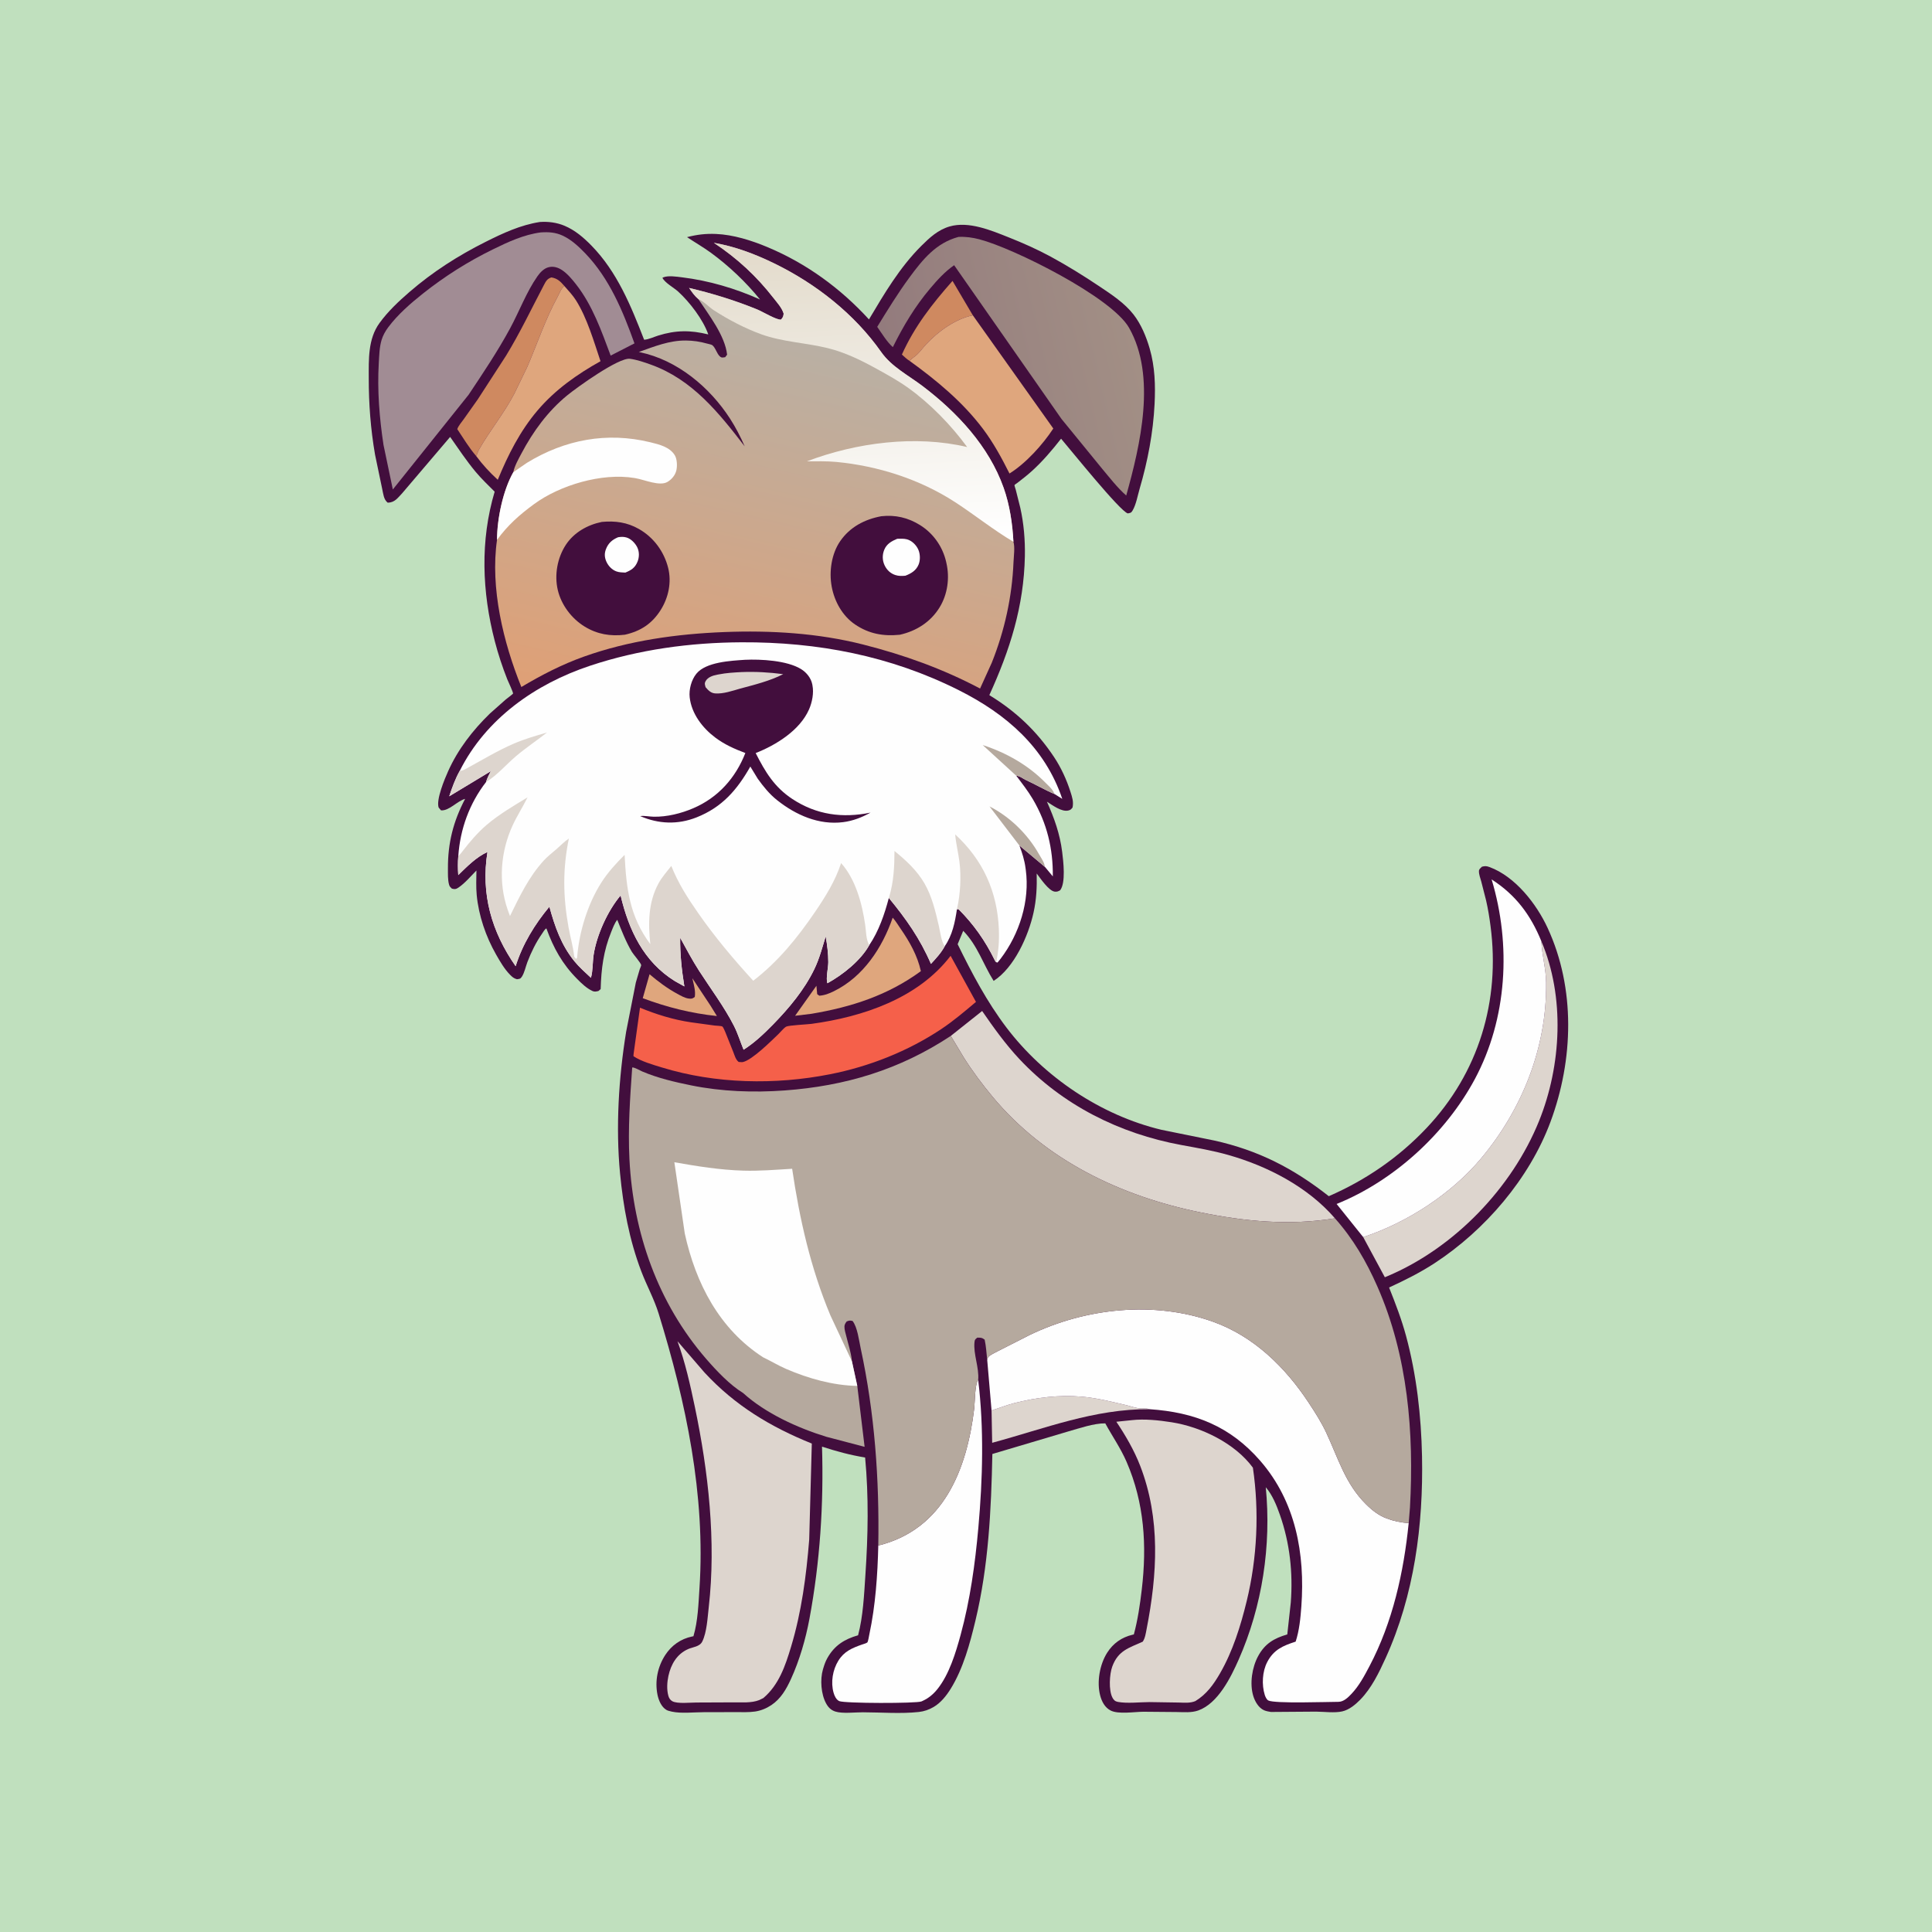
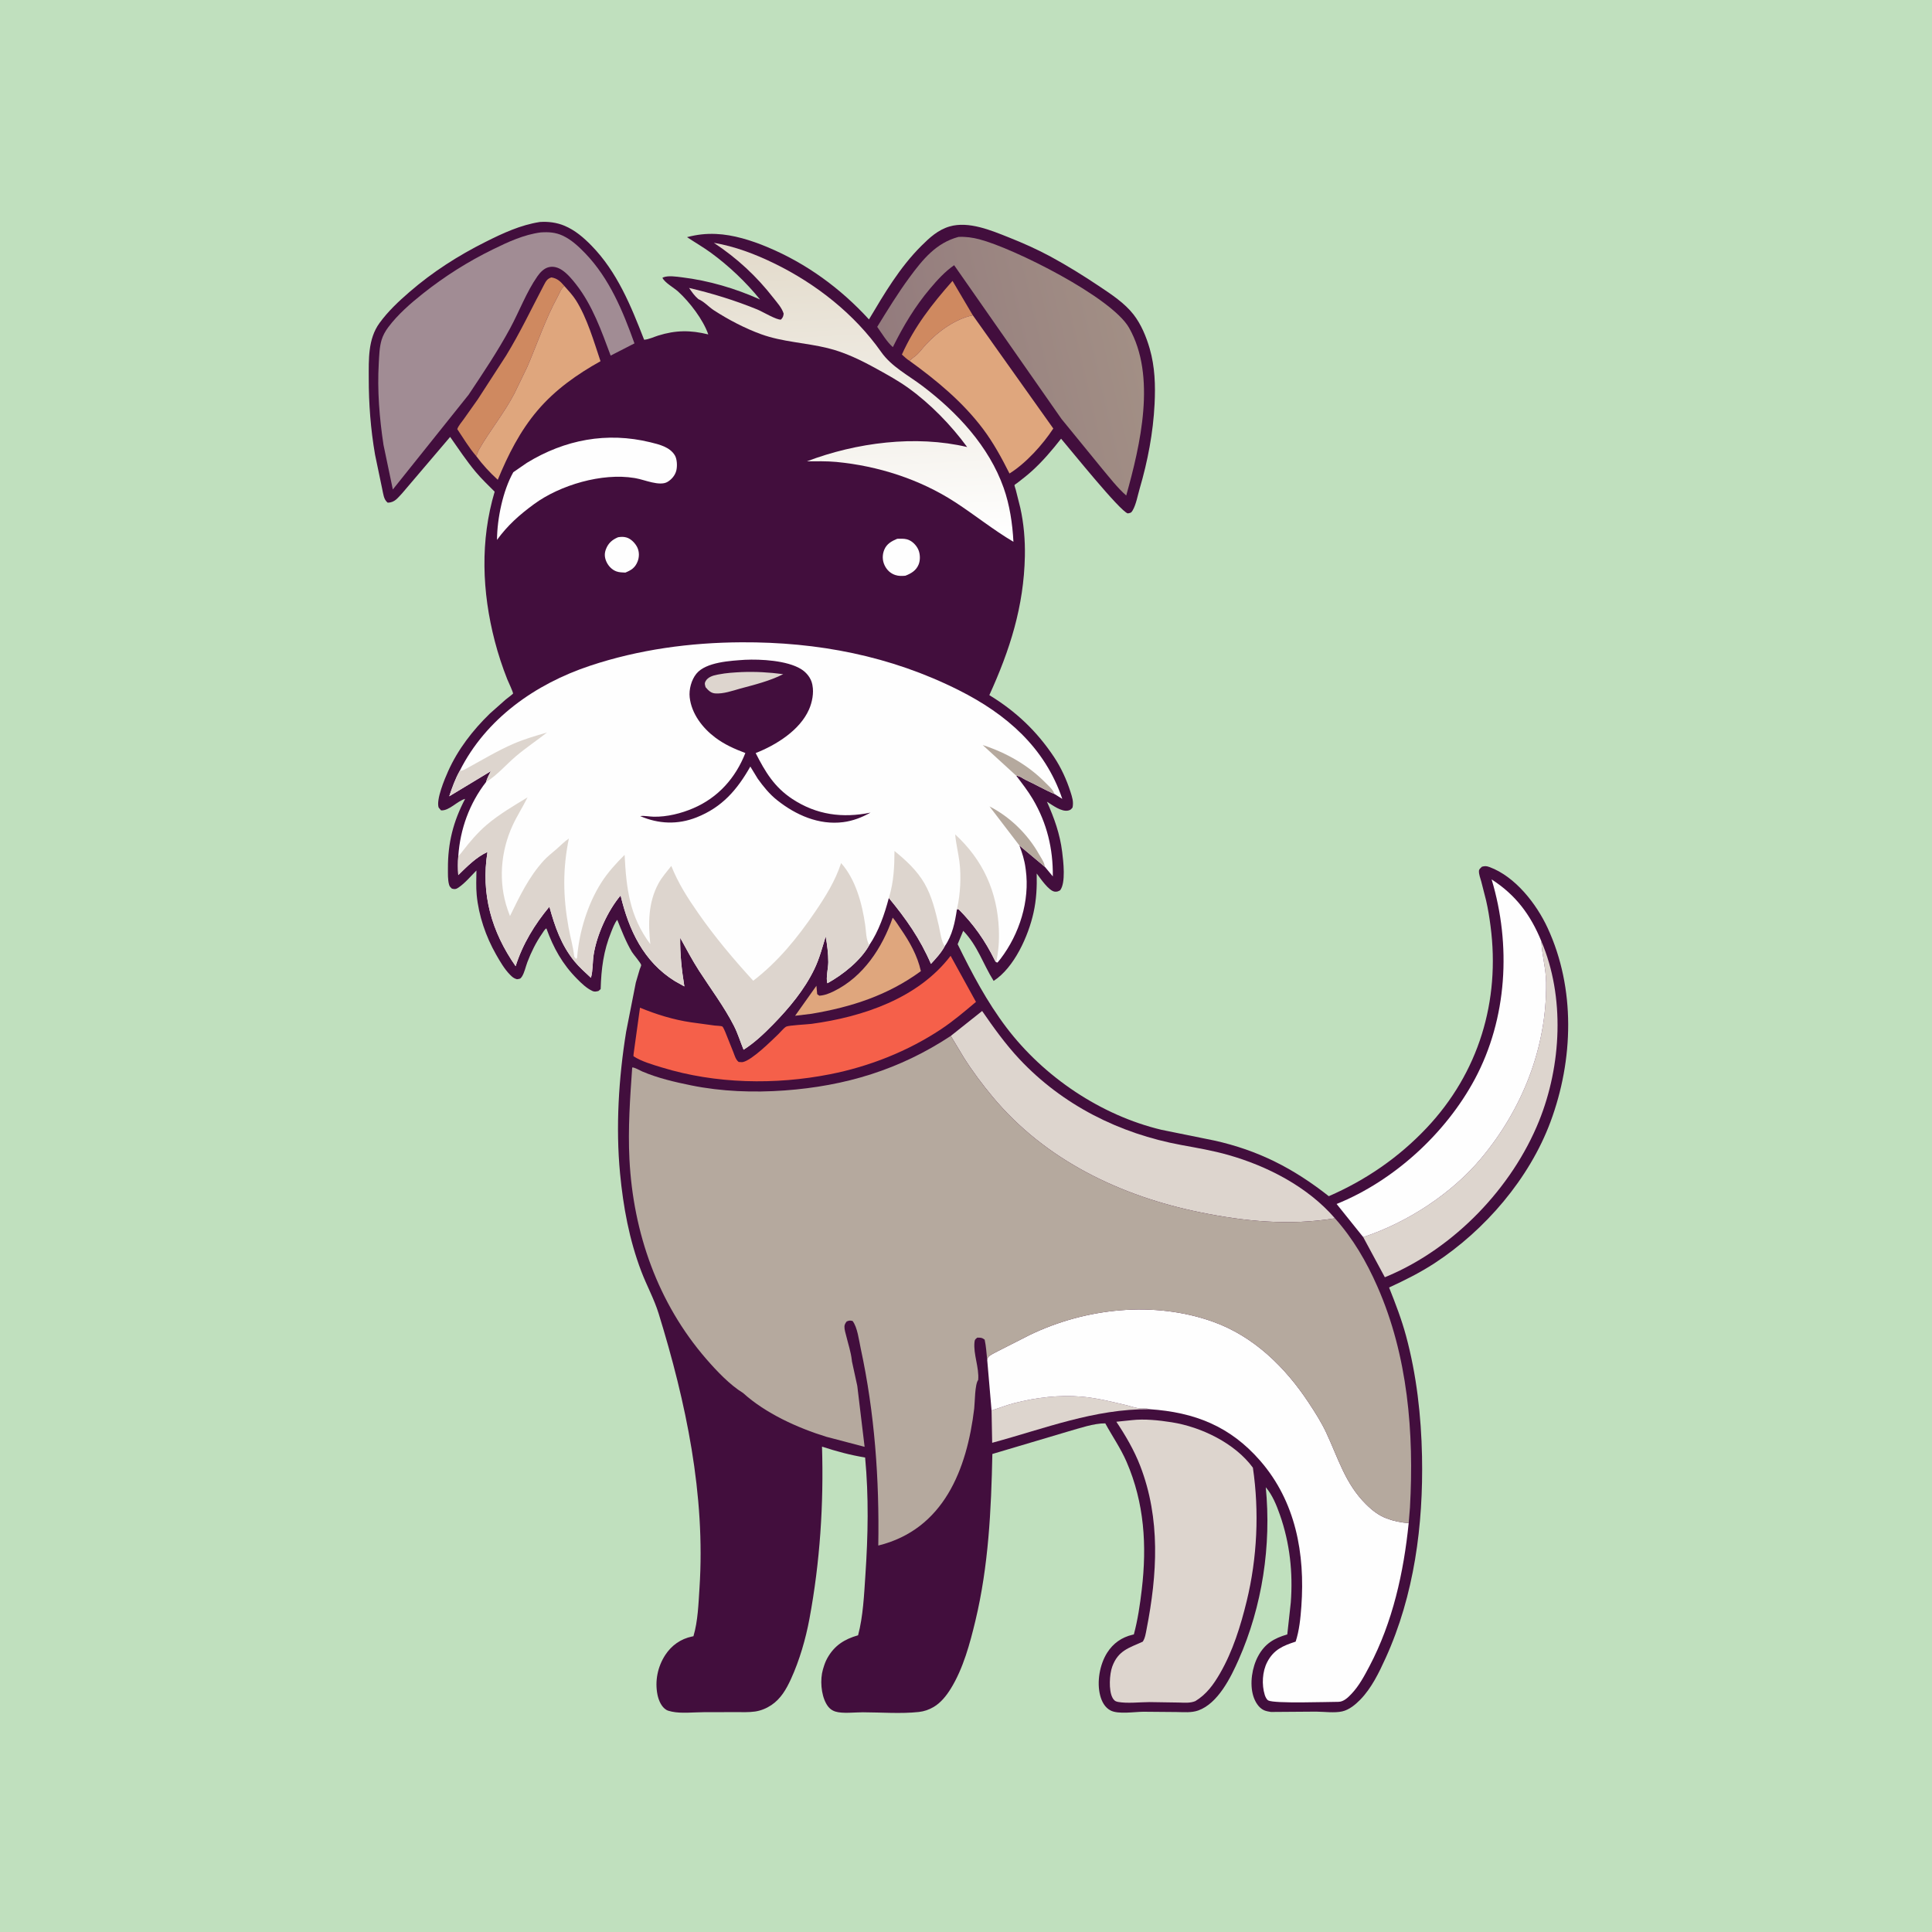
<svg xmlns="http://www.w3.org/2000/svg" version="1.1" style="display: block;" viewBox="0 0 2048 2048" width="1024" height="1024">
  <defs>
    <linearGradient id="Gradient1" gradientUnits="userSpaceOnUse" x1="950.047" y1="422.817" x2="1202.87" y2="363.419">
      <stop class="stop0" offset="0" stop-opacity="1" stop-color="rgb(147,123,125)" />
      <stop class="stop1" offset="1" stop-opacity="1" stop-color="rgb(162,143,133)" />
    </linearGradient>
    <linearGradient id="Gradient2" gradientUnits="userSpaceOnUse" x1="759.149" y1="772.9" x2="856.745" y2="352.873">
      <stop class="stop0" offset="0" stop-opacity="1" stop-color="rgb(223,160,118)" />
      <stop class="stop1" offset="1" stop-opacity="1" stop-color="rgb(184,176,165)" />
    </linearGradient>
    <linearGradient id="Gradient3" gradientUnits="userSpaceOnUse" x1="893.465" y1="254.083" x2="911.083" y2="578.733">
      <stop class="stop0" offset="0" stop-opacity="1" stop-color="rgb(226,218,202)" />
      <stop class="stop1" offset="1" stop-opacity="1" stop-color="rgb(255,255,255)" />
    </linearGradient>
  </defs>
  <path transform="translate(0,0)" fill="rgb(192,224,190)" d="M -0 -0 L 2048 0 L 2048 2048 L -0 2048 L -0 -0 z" />
  <path transform="translate(0,0)" fill="rgb(66,14,61)" d="M 572.229 235.326 C 581.157 234.698 590.243 235.859 598.531 239.371 C 609.64 244.079 618.571 251.754 626.93 260.298 C 654.312 288.291 668.85 324.299 682.79 360.134 C 687.538 359.873 693.054 357.177 697.641 355.743 C 716.248 349.923 731.805 349.819 750.799 354.497 C 745.362 338.811 731.097 320.25 718.929 309.13 C 714.331 304.928 704.758 299.783 702.198 294.5 L 703.249 293.95 C 708.521 291.888 717.427 293.292 723 293.975 C 751.35 297.45 779.668 305.747 805.681 317.495 C 790.966 299.245 772.63 281.862 753.714 268.032 C 745.557 262.069 736.691 256.989 728.279 251.384 C 738.787 248.655 748.062 247.545 759 248.008 C 777.432 248.788 796.559 254.859 813.477 261.931 C 854.847 279.224 890.94 305.576 921.147 338.591 C 937.656 310.853 953.721 283.487 976.776 260.519 C 985.486 251.842 994.426 243.629 1006.52 240.088 C 1026.86 234.13 1050.79 244.256 1069.47 251.691 C 1084.64 257.729 1099.52 264.316 1113.89 272.115 C 1131.6 281.733 1148.78 292.407 1165.52 303.619 C 1178.14 312.071 1192.05 321.191 1201.5 333.281 C 1209.67 343.74 1215.05 356.832 1218.72 369.493 C 1224.31 388.812 1224.88 408.426 1223.9 428.381 C 1222.41 458.571 1216.61 488.994 1208.09 518 C 1206.02 525.046 1204.32 534.97 1200.54 541.256 C 1198.99 543.841 1198.3 543.625 1195.5 544.24 C 1187.15 541.897 1134.25 476.045 1124.79 465.038 C 1115.47 476.985 1105.13 489.113 1093.9 499.277 C 1089.08 503.644 1083.93 507.633 1078.79 511.619 C 1078.19 512.084 1075.56 513.783 1075.39 514.245 C 1075.25 514.606 1076.52 518.339 1076.75 519.161 L 1081.51 538.097 C 1085.27 554.721 1086.76 572.569 1086.41 589.616 C 1085.31 642.935 1070.59 688.888 1048.74 736.876 C 1076.91 754.048 1099.17 775.134 1117.43 802.65 C 1124.84 813.828 1130.64 826.5 1134.71 839.263 C 1136.57 845.081 1138.21 849.859 1136.95 856 C 1135.45 857.824 1135.01 858.526 1132.61 859.146 C 1125.4 861.012 1115.63 853.446 1109.79 849.827 C 1117.6 867.356 1123.57 883.958 1125.95 903.1 C 1127.17 912.928 1129.96 935.885 1123.77 943.76 C 1121.55 944.901 1120.69 945.417 1118.1 945.167 C 1111.79 944.558 1102.6 930.693 1098.94 925.944 C 1099.27 940.318 1098.69 953.417 1095.57 967.521 C 1090.13 992.122 1075.17 1025.74 1053.31 1039.79 C 1041.92 1021.71 1036.39 1002.46 1021.05 986.7 L 1015.15 1000.9 C 1030.3 1031.76 1046.01 1061.7 1066.86 1089.21 C 1106.67 1141.73 1167.16 1182.37 1231.28 1197.66 L 1287 1208.97 C 1333.84 1219.34 1371.09 1238.48 1408.58 1268.01 C 1447.89 1250.91 1482.74 1226.94 1512.21 1195.74 C 1567.51 1137.19 1590.47 1061.08 1580.02 981.594 C 1578.84 972.556 1577.38 963.438 1575.33 954.551 L 1570.2 934.443 C 1569.25 931.014 1567.7 927.073 1567.73 923.517 C 1567.75 921.219 1569.37 920.348 1570.89 918.753 C 1574.12 917.886 1575.82 917.963 1579 919.138 C 1606.3 929.239 1628.74 958.164 1640.53 983.639 C 1670.27 1047.86 1667.94 1123.67 1643.6 1189.16 C 1621.21 1249.43 1574.19 1304.13 1520.57 1339.13 C 1505.39 1349.04 1488.94 1357.23 1472.49 1364.8 C 1479.22 1381.68 1485.76 1398.66 1490.5 1416.24 C 1501.64 1457.54 1506.55 1501.03 1507.4 1543.72 C 1508.85 1616.57 1499.18 1690.95 1468.76 1757.75 C 1461.78 1773.09 1453.88 1789.46 1442 1801.65 C 1436.84 1806.94 1430.22 1812.47 1422.84 1814.15 C 1414.65 1816.01 1403.55 1814.45 1395 1814.4 L 1347.21 1814.75 C 1344.84 1814.36 1342.21 1813.93 1340 1812.97 C 1334.12 1810.4 1330.3 1803.63 1328.52 1797.79 C 1324.51 1784.67 1327.26 1767.38 1333.67 1755.55 C 1340.79 1742.39 1350.49 1736.62 1364.57 1732.57 L 1368.29 1698.72 C 1370.69 1667.16 1367.28 1635.75 1356.78 1605.86 C 1353.2 1595.68 1348.86 1584.8 1341.77 1576.54 C 1347.82 1638.19 1338.1 1702.57 1313.02 1759.3 C 1304.74 1778.04 1291.16 1805.7 1270.23 1813.16 C 1262.9 1815.77 1254.68 1814.9 1247.01 1814.82 L 1212.13 1814.52 C 1202.77 1814.54 1185.49 1817.44 1177.3 1813.2 C 1171.21 1810.05 1167.95 1803.82 1166.26 1797.4 C 1162.46 1783.03 1165.72 1764.49 1173.6 1752.02 C 1179.97 1741.95 1189.03 1735.62 1200.49 1732.9 L 1201.92 1732.57 C 1206.11 1717.08 1208.44 1700.93 1210.32 1685 C 1215.85 1638.38 1213.08 1593.13 1194.2 1549.59 C 1187.89 1535.03 1179.12 1522.61 1171.64 1508.82 C 1159.58 1508.66 1144.06 1514.1 1132.32 1517.4 L 1051.94 1541.29 C 1050.73 1600.63 1047.88 1660.01 1033.98 1718 C 1028.18 1742.21 1021.06 1768.69 1007.89 1790 C 1003.27 1797.46 997.331 1805.01 989.652 1809.5 C 984.755 1812.36 979.704 1814.13 974.063 1814.76 C 955.02 1816.85 933.897 1815.13 914.663 1815.09 C 906.503 1815.06 893.052 1816.71 885.551 1814.33 C 880.866 1812.85 878.002 1809.89 875.692 1805.68 C 870.301 1795.84 869.216 1780.37 872.353 1769.63 L 872.859 1768 C 873.939 1764.34 875.115 1761.08 876.976 1757.74 C 884.441 1744.35 895.075 1737.58 909.6 1733.47 C 914.98 1713.33 915.967 1690.29 917.364 1669.5 C 920.16 1627.87 920.987 1586.63 917.062 1545.02 C 901.134 1542.4 886.69 1538.49 871.37 1533.48 C 873.227 1594.56 869.233 1655.88 858.059 1715.94 C 854.074 1737.36 847.538 1759.93 838.476 1779.78 C 833.558 1790.55 827.699 1800.79 817.637 1807.5 C 812.512 1810.92 806.592 1813.38 800.476 1814.28 C 793.707 1815.28 786.527 1814.88 779.694 1814.91 L 746.011 1814.99 C 735.671 1815 722.02 1816.57 712.117 1814.39 L 711 1814.11 C 709.447 1813.74 707.904 1813.41 706.5 1812.61 C 701.114 1809.52 698.138 1802.31 696.966 1796.52 C 694.023 1781.98 697.132 1766.76 705.189 1754.39 C 711.874 1744.13 721.67 1737.24 733.66 1734.76 L 735.075 1734.48 C 739.855 1718.2 740.376 1700.33 741.481 1683.51 C 747.965 1584.75 727.16 1486.27 698.213 1392.49 C 693.439 1377.03 685.495 1362.7 679.745 1347.55 C 667.025 1314.02 660.698 1279.56 657.289 1244 C 652.578 1194.85 655.833 1142.47 663.738 1093.71 L 674.008 1041.5 L 678.152 1027.46 C 678.399 1026.74 679.752 1023.65 679.696 1023.09 C 679.468 1020.82 671.438 1011.78 669.806 1009.01 C 663.474 998.287 658.947 986.581 654.325 975.051 C 651.536 978.325 649.563 983.848 647.934 987.844 C 639.692 1008.07 637.358 1026.85 636.721 1048.5 L 634.388 1050.5 C 632.088 1051.04 630.284 1051.56 628.014 1050.5 C 621.853 1047.64 616.518 1042.49 611.779 1037.71 C 596.102 1021.91 586.726 1004.94 579.194 984.147 C 577.476 984.836 575.665 988.229 574.585 989.769 C 568.159 998.938 563.053 1009.38 559.065 1019.83 C 557.248 1024.59 555.959 1031.1 553.227 1035.3 C 551.563 1037.85 550.83 1037.59 548 1038.03 C 544.755 1037.2 543.038 1035.68 540.695 1033.31 C 534.737 1027.28 530.048 1019.17 525.877 1011.85 C 515.048 992.846 507.401 970.635 505.331 948.765 C 504.522 940.217 504.951 931.353 505.04 922.767 C 499.111 928.734 492.949 936.151 486 940.862 C 483.242 942.732 482.132 942.773 479 941.963 C 477.522 940.461 476.673 939.986 476.07 937.901 C 474.56 932.676 474.862 926.102 474.832 920.707 C 474.677 893.663 480.507 870.658 493.05 846.833 C 484.786 848.963 476.262 859.643 467.5 859.033 L 464.968 856 C 462.186 847.526 471.39 825.656 475.047 817.5 C 485.473 794.247 501.109 774.109 519.291 756.406 L 536.081 741.527 C 536.837 740.908 543.794 735.619 543.864 735.246 C 544.115 733.918 538.613 722.308 537.723 720.058 C 532.484 706.804 528.086 693.452 524.5 679.655 C 510.924 627.415 508.9 573.057 524.36 521.196 C 517.526 514.352 510.399 507.598 504.199 500.17 C 494.408 488.441 485.953 475.649 477.165 463.163 L 426.255 522.956 C 421.369 528.076 418.404 532.698 411 532.876 C 406.601 529.491 406.285 523.2 405.084 518 L 397.569 481.973 C 392.89 454.845 390.886 428.429 390.897 400.92 C 390.906 381.03 389.966 359.43 402.238 342.5 C 411.249 330.07 422.579 319.434 434.151 309.432 C 458.807 288.12 485.595 271.009 514.705 256.407 C 533.115 247.173 551.737 238.512 572.229 235.326 z" />
-   <path transform="translate(0,0)" fill="rgb(223,166,125)" d="M 688.561 1032.75 C 697.869 1040.6 707.24 1047.68 717.986 1053.49 C 721.641 1055.47 725.866 1057.97 730.034 1058.5 C 733.093 1058.89 734.141 1058.68 736.5 1056.76 C 737.469 1050.82 735.686 1044.66 734.35 1038.88 L 733.891 1036.94 L 753.148 1066.01 L 759.944 1077.04 C 732.679 1074.2 706.985 1067.71 681.343 1058.13 L 688.561 1032.75 z" />
  <path transform="translate(0,0)" fill="rgb(207,137,96)" d="M 964.062 382.427 C 961.331 380.909 958.493 377.889 956.039 375.857 C 969.563 345.796 988.122 322.253 1009.71 297.75 L 1031.22 334.209 C 1012.78 338.115 994.746 351.06 981.964 364.737 C 977.306 369.721 973.727 375.351 968 379.143 L 964.062 382.427 z" />
  <path transform="translate(0,0)" fill="rgb(221,213,206)" d="M 1051.09 1495.11 C 1059.26 1492.6 1067.18 1489.37 1075.47 1487.26 C 1098.45 1481.42 1122.82 1478.45 1146.52 1480.5 C 1162.66 1481.89 1177.79 1485.75 1193.49 1489.41 C 1197.76 1490.41 1202.23 1492.08 1206.5 1492.73 C 1210.5 1493.34 1214.74 1492.41 1218.58 1493.82 C 1160.14 1493.32 1107.25 1514.42 1051.74 1529.43 L 1051.09 1495.11 z" />
  <path transform="translate(0,0)" fill="rgb(223,166,125)" d="M 946.301 972.782 C 949.435 976.245 952.158 980.848 954.825 984.707 C 964.248 998.344 972.593 1013.14 976.165 1029.46 C 941.121 1055.09 902.645 1067.52 860.182 1074.66 L 842.848 1076.76 L 865.432 1044.96 L 866.263 1053.87 L 868.5 1055.48 C 874.157 1055.12 879.023 1053.15 884.049 1050.68 C 915.241 1035.32 935.274 1004.61 946.301 972.782 z" />
  <path transform="translate(0,0)" fill="rgb(207,137,96)" d="M 504.681 483.305 C 497.224 474.705 491.056 464.347 484.719 454.884 C 485.982 451.256 489.317 447.551 491.558 444.382 L 506.5 423.281 L 536.443 377.027 C 551.307 352.73 563.264 327.45 576.48 302.314 C 578.678 298.133 579.948 295.51 584.5 294.08 C 590.863 295.077 594.177 298.436 598.262 303.19 C 594.935 305.44 593.167 310.789 591.226 314.332 C 578.174 338.156 569.666 364.008 558.934 388.902 L 545.258 417.2 C 534.24 438.368 519.141 456.487 507.51 477 C 506.355 479.037 506.294 481.159 504.681 483.305 z" />
  <path transform="translate(0,0)" fill="rgb(223,166,125)" d="M 504.681 483.305 C 506.294 481.159 506.355 479.037 507.51 477 C 519.141 456.487 534.24 438.368 545.258 417.2 L 558.934 388.902 C 569.666 364.008 578.174 338.156 591.226 314.332 C 593.167 310.789 594.935 305.44 598.262 303.19 C 602.546 308.071 607.191 312.991 610.655 318.5 C 622.425 337.221 629.513 361.969 636.571 382.899 C 611.699 396.736 588.388 413.236 569.837 435.068 C 551.179 457.026 538.575 482.151 527.657 508.602 C 519.073 500.762 511.611 492.632 504.681 483.305 z" />
  <path transform="translate(0,0)" fill="rgb(223,166,125)" d="M 1031.22 334.209 L 1116.54 454.244 C 1105.25 471.457 1087.53 491.059 1070.11 501.936 C 1061.85 485.529 1052.99 469.195 1041.9 454.5 C 1020.33 425.914 992.896 403.274 964.062 382.427 L 968 379.143 C 973.727 375.351 977.306 369.721 981.964 364.737 C 994.746 351.06 1012.78 338.115 1031.22 334.209 z" />
  <path transform="translate(0,0)" fill="rgb(221,213,206)" d="M 1633.89 997.709 C 1659.02 1056.75 1655.19 1129.52 1631.44 1188.34 C 1602.8 1259.27 1541.51 1322.9 1470.87 1352.74 L 1467.99 1353.94 L 1445.04 1311.38 C 1491.62 1296.03 1538.6 1265.52 1570.13 1227.8 C 1613.78 1175.59 1639.81 1110.01 1638.95 1041.5 C 1638.76 1026.49 1634.52 1012.5 1633.89 997.709 z" />
  <path transform="translate(0,0)" fill="rgb(245,96,74)" d="M 1007.68 1013.21 L 1034.57 1062.05 C 1022.58 1072.14 1010.65 1082.33 997.571 1091.01 C 962.228 1114.46 921.423 1130.56 879.849 1138.75 C 821.685 1150.22 758.558 1148.99 701.773 1131.6 C 692.368 1128.72 679.671 1125.12 671.5 1119.62 L 671.596 1117.5 L 678.427 1068.18 C 695.422 1075.27 714.16 1081.02 732.415 1083.68 L 757.484 1087.11 C 759.148 1087.32 764.43 1087.41 765.69 1088.12 C 766.585 1088.63 768.33 1092.85 768.764 1093.82 L 777.437 1115.5 C 778.839 1119.09 779.901 1123.27 783.021 1125.72 C 784.288 1125.75 786.318 1126.08 787.5 1125.82 C 797.442 1123.6 817.6 1103.4 825.177 1096.16 C 827.408 1094.03 830.773 1089.75 833.342 1088.3 C 835.946 1086.83 855.553 1085.96 860.245 1085.33 C 914.563 1077.98 973.315 1058.28 1007.68 1013.21 z" />
  <path transform="translate(0,0)" fill="rgb(254,254,254)" d="M 1445.04 1311.38 L 1416.87 1276.27 C 1477.59 1251.76 1532.51 1201.49 1563.34 1143.97 C 1597.78 1079.73 1602.04 1001.52 1581.18 932.222 C 1606.72 948.621 1622.51 969.794 1633.89 997.709 C 1634.52 1012.5 1638.76 1026.49 1638.95 1041.5 C 1639.81 1110.01 1613.78 1175.59 1570.13 1227.8 C 1538.6 1265.52 1491.62 1296.03 1445.04 1311.38 z" />
-   <path transform="translate(0,0)" fill="rgb(254,254,254)" d="M 931.014 1638.35 C 1000.45 1621.21 1024.97 1557.5 1032.71 1493.09 C 1033.47 1486.79 1033.29 1467.44 1036.92 1462.8 C 1043.19 1514.21 1041.7 1567.98 1037.09 1619.45 C 1033.67 1657.64 1028.42 1695.94 1018.31 1733 C 1013.13 1751.98 1006.23 1774.82 993.833 1790.36 C 989.453 1795.86 984.429 1800.12 978 1803.03 L 976.781 1803.59 C 971.628 1805.78 894.971 1805.76 889.602 1803.22 C 886.376 1801.68 884.599 1797.73 883.653 1794.45 C 880.447 1783.33 882.661 1770.14 888.707 1760.39 C 894.879 1750.44 903.215 1747.03 913.717 1743.3 C 914.927 1742.87 918.61 1741.88 919.415 1741.04 C 920.263 1740.15 921.19 1734.1 921.554 1732.41 C 928.063 1702.03 930.295 1669.37 931.014 1638.35 z" />
  <path transform="translate(0,0)" fill="rgb(221,213,206)" d="M 1007.87 1098.11 L 1041.11 1071.7 C 1053.29 1089.38 1065.87 1106.91 1080.58 1122.62 C 1126.42 1171.53 1186.8 1201.71 1252.3 1213.77 C 1268.87 1216.82 1285.64 1219.66 1301.87 1224.27 C 1343.81 1236.17 1386.3 1258.14 1415.11 1291.47 C 1366.65 1299.35 1319.75 1294.8 1272 1285.06 C 1187.75 1267.88 1107.88 1229.66 1052.07 1162.5 C 1041.37 1149.62 1030.65 1135.35 1021.74 1121.17 L 1007.87 1098.11 z" />
  <path transform="translate(0,0)" fill="rgb(161,140,148)" d="M 573.228 246.36 C 581.455 245.795 588.887 246.279 596.489 249.799 C 605.697 254.063 613.614 261.486 620.561 268.729 C 646.122 295.38 660.267 329.757 672.553 364.005 L 647.324 376.941 C 637.551 350.841 628.177 323.927 610.877 301.717 C 606.667 296.312 601.503 290.085 595.75 286.287 C 591.526 283.499 586.754 282.016 581.703 283.226 C 576.566 284.457 572.548 288.813 569.638 292.966 C 558.099 309.437 550.38 330.246 540.742 348.051 C 527.507 372.499 512.132 395.367 496.734 418.466 L 416.419 518.873 L 406.533 471.654 C 402.207 443.399 399.831 413.664 401.506 385.094 C 401.98 377.01 402.147 368.114 404.508 360.316 C 405.994 355.408 408.582 350.878 411.638 346.786 C 421.549 333.519 435.32 321.505 448.246 311.25 C 471.309 292.952 495.872 277.4 522.311 264.448 C 538.571 256.483 555.135 248.74 573.228 246.36 z" />
  <path transform="translate(0,0)" fill="url(#Gradient1)" d="M 1016.07 251.132 C 1023.62 250.762 1030.87 251.77 1038.18 253.669 C 1074.46 263.093 1178.39 314.961 1196.85 347.478 C 1226.03 398.843 1208.78 471.789 1193.85 525.286 C 1184.46 517.019 1176.08 506.155 1168.03 496.533 L 1125.21 444.081 L 1011.42 281.124 C 1001.64 287.948 993.744 296.641 986.087 305.707 C 969.833 324.954 957.588 345.493 946.458 367.976 C 940.03 362.34 934.81 353.439 929.888 346.466 C 940.785 328.755 951.728 310.869 964.064 294.11 C 978.088 275.061 992.33 257.433 1016.07 251.132 z" />
  <path transform="translate(0,0)" fill="rgb(221,213,206)" d="M 1199.78 1505.42 C 1213.28 1503.88 1228.69 1505.56 1242.12 1507.68 C 1273.26 1512.6 1309.13 1529.84 1328.12 1555.8 C 1334.99 1602.26 1332.67 1651.62 1321.57 1697.16 C 1315.16 1723.47 1306.82 1750.45 1293.16 1774 C 1286.29 1785.85 1278.98 1795.99 1267.14 1803.23 C 1261.35 1805.6 1255.51 1804.89 1249.38 1804.76 L 1218.65 1804.28 C 1208.5 1804.3 1194.88 1805.95 1185 1804.09 C 1182.03 1803.53 1180.59 1802.16 1179.2 1799.5 C 1175.14 1791.72 1176.07 1774.74 1179.03 1766.66 C 1185.27 1749.65 1196.47 1746.98 1211.32 1740.26 C 1213.83 1736.74 1214.6 1731.28 1215.42 1727.04 C 1226.77 1669.04 1230.41 1610.05 1208.63 1553.8 C 1202.3 1537.45 1193.13 1521.65 1183.38 1507.11 L 1199.78 1505.42 z" />
-   <path transform="translate(0,0)" fill="rgb(221,213,206)" d="M 718.153 1421.72 L 746.827 1454.94 C 779.217 1489.98 816.681 1512.51 860.552 1530.23 L 857.797 1631.97 C 854.704 1670.46 849.691 1708.72 838.513 1745.79 C 832.427 1765.97 825.665 1785.99 809.187 1800.01 L 804.694 1802.2 C 796.413 1805.43 786.378 1804.49 777.619 1804.57 L 738.109 1804.74 C 731.772 1804.74 718.121 1806.27 712.782 1803.42 C 710.458 1802.18 709.159 1800.04 708.467 1797.55 C 706.639 1790.98 707.135 1783.05 708.564 1776.49 C 711.225 1764.28 717.582 1753.27 729.5 1748.07 C 734.609 1745.84 741.813 1745.59 744.5 1739.99 C 749.321 1729.95 750.021 1714.94 751.286 1703.88 C 759.279 1634.02 750.885 1559.62 736.52 1491.12 C 731.613 1467.73 726.386 1444.19 718.153 1421.72 z" />
  <path transform="translate(0,0)" fill="rgb(254,254,254)" d="M 1046.5 1441.71 C 1046.87 1440.64 1046.94 1439.41 1047.61 1438.5 C 1049 1436.61 1054.98 1433.76 1057.17 1432.57 L 1091.73 1415.03 C 1150.98 1386.49 1223.25 1378.8 1285.61 1401 C 1329.04 1416.46 1362.4 1449.24 1387.31 1486.98 C 1394.13 1497.3 1400.69 1507.57 1405.94 1518.8 C 1418.62 1545.9 1426 1572.63 1447.86 1594.37 C 1454.51 1600.99 1461.24 1606.35 1470.1 1609.66 C 1477.34 1612.37 1485.56 1614.15 1493.28 1614.47 C 1488 1666.74 1476.34 1719.49 1451.69 1766.24 C 1446.31 1776.46 1440.66 1787.1 1432.65 1795.54 C 1429 1799.38 1424.37 1804 1418.76 1804.01 C 1407.26 1804.03 1350.99 1806.08 1344.4 1802.54 C 1342.65 1801.6 1341.26 1798.49 1340.69 1796.64 C 1337.32 1785.79 1338.11 1771.83 1343.34 1761.8 C 1350.21 1748.63 1360.08 1744.53 1373.45 1740.19 C 1377.33 1728.36 1378.6 1715.21 1379.49 1702.83 C 1383.52 1647.09 1373.54 1591.78 1335.89 1548.49 C 1303.98 1511.81 1266.3 1497.04 1218.58 1493.82 C 1214.74 1492.41 1210.5 1493.34 1206.5 1492.73 C 1202.23 1492.08 1197.76 1490.41 1193.49 1489.41 C 1177.79 1485.75 1162.66 1481.89 1146.52 1480.5 C 1122.82 1478.45 1098.45 1481.42 1075.47 1487.26 C 1067.18 1489.37 1059.26 1492.6 1051.09 1495.11 L 1046.5 1441.71 z" />
-   <path transform="translate(0,0)" fill="url(#Gradient2)" d="M 740.313 317.087 C 736.255 313.706 733.42 309.55 730.452 305.231 C 755.091 311.021 779.327 318.471 802.767 328.065 C 808.329 330.341 823.242 339.376 827.901 338.781 C 830.022 336.216 830.231 335.79 830.71 332.5 C 828.812 326.213 823.939 321.051 819.963 315.933 C 801.777 292.524 781.368 273.783 756.712 257.381 C 779.07 261.223 800.46 269.327 820.807 279.252 C 864.991 300.807 905.718 332.759 934.156 373.215 C 945.091 388.772 963.042 397.916 978.081 409.335 C 1014.69 437.132 1048.29 473.062 1063.89 517.066 C 1070.31 535.163 1073.31 555.24 1074.27 574.333 C 1076.04 579.852 1074.6 589.966 1074.35 596.041 C 1072.86 632.541 1064.9 668.625 1051.31 702.55 L 1038.92 729.869 C 999.191 708.909 958.514 694.297 915.003 683.236 C 867.069 671.051 816.822 668.086 767.531 670.02 C 717.249 671.993 666.717 679.031 619.113 695.991 C 595.654 704.349 573.997 715.555 552.653 728.267 C 533.529 681.027 519.548 623.326 526.852 572.296 C 526.957 549.846 533.116 519.996 544.124 500.551 C 545.465 493.89 549.599 486.649 552.771 480.648 C 565.04 457.434 580.73 435.939 601.141 419.202 C 611.427 410.767 655.95 378.707 667.835 380.331 C 675.188 381.336 682.853 383.969 689.831 386.467 C 733.817 402.215 761.888 437.432 789.429 473.169 C 784.833 462.752 780.005 453.261 773.82 443.699 C 752.319 410.459 718.018 381.683 678.386 373.381 L 677.181 373.137 C 693.501 367.294 709.679 360.74 727.238 360.964 C 734.836 361.061 741.879 362.059 749.19 364.128 C 750.449 364.484 754.07 365.177 754.994 365.848 C 758.378 368.304 759.77 374.81 763.074 377.776 C 765.087 379.583 766.192 378.933 768.697 378.654 L 770.758 376 C 768.536 355.73 751.357 333.782 740.313 317.087 z" />
  <path transform="translate(0,0)" fill="rgb(254,254,254)" d="M 544.124 500.551 L 558.603 490.582 C 598.826 466.013 643.281 457.578 689.38 468.83 C 698.798 471.129 709.982 473.8 715.338 482.635 C 717.807 486.708 718.057 494.332 716.901 498.868 C 715.623 503.882 711.996 508.2 707.582 510.828 C 699.251 515.788 683.09 508.5 674 506.968 L 672.404 506.684 C 638.207 501.02 593.759 514.134 566.184 534.337 C 550.598 545.757 538.337 556.631 526.852 572.296 C 526.957 549.846 533.116 519.996 544.124 500.551 z" />
  <path transform="translate(0,0)" fill="rgb(66,14,61)" d="M 637.981 553.256 C 652.186 551.946 664.752 553.629 677.281 560.752 C 692.867 569.612 703.965 584.693 708.284 602.038 C 712.092 617.325 708.572 633.702 700.208 646.853 C 691.052 661.249 679.049 669.051 662.412 672.826 C 647.065 674.672 633.104 672.378 619.712 664.167 C 605.928 655.717 595.027 641.312 591.292 625.5 C 587.513 609.501 590.808 591.314 599.782 577.583 C 608.408 564.383 622.872 556.301 637.981 553.256 z" />
  <path transform="translate(0,0)" fill="rgb(254,254,254)" d="M 655.171 569.5 C 658.308 568.986 661.072 568.857 664.166 569.766 C 668.985 571.182 673.585 576.006 675.658 580.471 C 677.814 585.115 677.716 590.706 675.806 595.393 C 673.132 601.953 669.242 604.339 662.89 606.976 C 659.745 606.828 656.45 606.805 653.457 605.728 C 648.735 604.029 644.928 600.038 642.868 595.53 C 640.847 591.107 640.531 586.943 642.245 582.364 C 644.692 575.829 648.874 572.158 655.171 569.5 z" />
  <path transform="translate(0,0)" fill="rgb(66,14,61)" d="M 934.121 547.238 C 949.067 545.566 962.524 548.684 975.28 556.612 C 989.239 565.286 999.185 579.336 1002.88 595.292 L 1003.26 597 C 1006.85 612.632 1004.49 630.006 996.059 643.784 C 986.542 659.335 971.432 668.906 953.896 672.855 C 936.404 674.637 921.136 671.94 906.36 661.927 C 892.97 652.854 884.528 637.514 881.631 621.833 C 878.697 605.943 881.389 586.998 890.697 573.56 C 901.041 558.625 916.568 550.52 934.121 547.238 z" />
  <path transform="translate(0,0)" fill="rgb(254,254,254)" d="M 951.107 571.125 C 954.432 571.097 958.167 570.828 961.392 571.695 C 966.566 573.087 971.097 577.568 973.321 582.339 C 975.497 587.008 975.734 593.73 973.74 598.5 C 971.092 604.835 965.845 607.946 959.712 610.295 C 955.989 610.608 952.554 610.731 948.959 609.521 C 943.853 607.801 940.114 604.21 937.783 599.413 C 935.227 594.152 935.145 588.222 937.317 582.842 C 939.87 576.515 945.174 573.594 951.107 571.125 z" />
  <path transform="translate(0,0)" fill="url(#Gradient3)" d="M 740.313 317.087 C 736.255 313.706 733.42 309.55 730.452 305.231 C 755.091 311.021 779.327 318.471 802.767 328.065 C 808.329 330.341 823.242 339.376 827.901 338.781 C 830.022 336.216 830.231 335.79 830.71 332.5 C 828.812 326.213 823.939 321.051 819.963 315.933 C 801.777 292.524 781.368 273.783 756.712 257.381 C 779.07 261.223 800.46 269.327 820.807 279.252 C 864.991 300.807 905.718 332.759 934.156 373.215 C 945.091 388.772 963.042 397.916 978.081 409.335 C 1014.69 437.132 1048.29 473.062 1063.89 517.066 C 1070.31 535.163 1073.31 555.24 1074.27 574.333 C 1052.61 561.485 1033.3 545.836 1012.29 532.204 C 975.005 508.007 930.695 493.877 886.561 489.675 C 876.299 488.699 865.726 489.037 855.419 488.988 C 907.63 469.173 970.411 460.918 1025.23 473.881 C 1008.27 450.718 986.22 428.015 962.835 411.234 C 952.166 403.577 940.723 397.283 929.248 390.951 C 912.634 381.783 895.721 373.489 877.195 368.965 C 853.918 363.281 829.44 362.491 806.949 354.34 C 789.7 348.088 772.202 338.933 756.812 328.962 C 750.997 325.194 746.776 319.903 740.313 317.087 z" />
  <path transform="translate(0,0)" fill="rgb(254,254,254)" d="M 487.298 817.218 C 515.026 761.881 567.464 725.052 625.34 705.766 C 677.14 688.504 731.619 681.127 786.053 680.86 C 866.759 680.463 943.86 695.198 1016.44 731.668 C 1066.67 756.907 1107.63 792.265 1126.06 846.844 L 1117.91 841.744 C 1107.66 837.422 1097.68 831.52 1087.5 826.829 C 1084.06 825.242 1081.2 822.505 1077.27 822.314 C 1083.35 830.347 1089.7 838.445 1094.83 847.124 C 1109.8 872.494 1116.35 899.582 1116.03 929.002 L 1107.69 918.966 L 1080.59 896.252 C 1083.56 903.988 1086 911.766 1087.08 920 L 1087.36 922.014 C 1091.82 954.981 1080.64 990.121 1060.67 1016.33 L 1057.42 1020.33 L 1056.04 1019.98 C 1054.86 1018.72 1055.2 1019.27 1054.46 1017.77 C 1044.27 997.089 1032.38 980.164 1016.08 963.76 L 1014.38 963.865 C 1012.38 977.464 1009.52 991.619 1001.43 1003.07 C 997.773 1009.96 992.121 1016.07 986.84 1021.75 C 975.338 995.081 960.595 974.164 942.206 951.863 C 937.725 968.976 931.468 987.196 921.439 1001.93 C 912.34 1018.28 893.349 1033.35 877.109 1042.27 C 875.231 1037.31 878.043 1025.9 878.027 1019.88 C 878.002 1010.75 876.883 1001.59 875.274 992.617 C 871.622 1004.43 868.665 1016.01 863.276 1027.21 C 852.709 1049.18 836.468 1068.58 819.518 1085.95 C 810.002 1095.69 799.765 1105.41 788.246 1112.74 C 784.779 1104.33 782.106 1095.39 777.962 1087.3 C 767.558 1066.97 753.375 1048.17 741.013 1028.99 C 733.743 1017.7 727.487 1005.8 721.01 994.051 C 720.807 1011.57 722.624 1028.37 725.443 1045.63 L 715.416 1040.04 C 682.217 1019.45 666.563 985.912 657.862 949.229 C 644.23 965.375 632.642 990.878 629.321 1011.8 C 628.081 1019.61 628.592 1029.04 626.411 1036.49 C 620.438 1030.85 613.991 1025.25 608.819 1018.87 C 594.83 1001.61 588.172 982.194 582.382 961.145 C 566.765 979.886 553.948 1000.86 546.595 1024.2 C 521.148 987.845 509.573 947.613 516.736 903.136 C 504.691 908.634 495.149 918.54 485.78 927.614 C 485.293 920.713 485.237 914.235 485.824 907.341 C 487.774 878.878 497.67 851.578 515.227 828.993 C 516.329 824.95 518.427 821.233 520.274 817.488 L 476.23 844.088 C 479.29 834.768 482.526 825.816 487.298 817.218 z" />
  <path transform="translate(0,0)" fill="rgb(181,169,158)" d="M 1080.59 896.252 L 1048.94 854.85 C 1070.52 865.827 1089.29 884.167 1101.19 905.177 C 1103.15 908.642 1105.93 912.514 1107.08 916.3 L 1107.69 918.966 L 1080.59 896.252 z" />
  <path transform="translate(0,0)" fill="rgb(181,169,158)" d="M 1077.27 822.314 L 1041.71 789.785 C 1066.61 797.879 1089.76 810.952 1108.15 829.621 C 1111.05 832.565 1114.87 835.769 1116.77 839.43 L 1117.91 841.744 C 1107.66 837.422 1097.68 831.52 1087.5 826.829 C 1084.06 825.242 1081.2 822.505 1077.27 822.314 z" />
  <path transform="translate(0,0)" fill="rgb(221,213,206)" d="M 487.298 817.218 L 488.824 816.997 C 491.246 816.588 493.075 815.45 495.196 814.291 C 511.532 805.363 527.389 795.763 544.511 788.344 C 555.869 783.423 567.959 779.921 579.83 776.485 C 568.942 785.096 557.346 792.753 546.769 801.756 C 536.683 810.34 526.538 822.247 515.227 828.993 C 516.329 824.95 518.427 821.233 520.274 817.488 L 476.23 844.088 C 479.29 834.768 482.526 825.816 487.298 817.218 z" />
  <path transform="translate(0,0)" fill="rgb(221,213,206)" d="M 1014.38 963.865 L 1014.6 962.926 C 1018.05 947.597 1019.03 929.001 1017.03 913.402 C 1015.79 903.762 1013.36 894.15 1012.52 884.49 C 1041.92 911.564 1057.17 945 1058.83 985.081 C 1059.34 997.524 1058.49 1007.85 1056.04 1019.98 C 1054.86 1018.72 1055.2 1019.27 1054.46 1017.77 C 1044.27 997.089 1032.38 980.164 1016.08 963.76 L 1014.38 963.865 z" />
  <path transform="translate(0,0)" fill="rgb(221,213,206)" d="M 942.206 951.863 L 942.534 950.805 C 947.403 934.801 948.123 918.688 948.18 902.086 C 960.434 912.011 972.069 922.744 980.023 936.53 C 987.953 950.275 991.675 966.221 995.219 981.543 C 996.751 988.165 997.635 997.399 1001.43 1003.07 C 997.773 1009.96 992.121 1016.07 986.84 1021.75 C 975.338 995.081 960.595 974.164 942.206 951.863 z" />
  <path transform="translate(0,0)" fill="rgb(66,14,61)" d="M 789.621 699.414 C 806.476 698.619 834.175 700.083 849.098 709.22 C 854.798 712.711 859.647 718.615 861.007 725.252 L 861.238 726.5 C 862.838 734.648 860.915 744.518 857.577 752.073 C 847.775 774.26 822.711 789.748 801.043 798.284 C 811.186 818.257 820.816 834.388 839.963 846.988 C 865.542 863.821 893.176 867.484 922.788 861.401 C 913.727 866.466 904.069 870.217 893.707 871.523 C 868.003 874.761 843.641 864.009 823.804 848.243 C 815.562 841.692 809.401 833.998 803.265 825.513 L 795.377 812.589 C 781.334 837.319 765.456 855.733 738.39 866.447 C 718.367 874.374 698.146 873.519 678.612 865.094 C 683.242 864.48 688.306 865.673 693 865.753 C 707.13 865.993 722.029 862.297 734.971 856.732 C 761.302 845.411 779.692 824.712 790.11 798.237 C 778.565 793.873 768.187 789.312 758.249 781.868 C 744.694 771.716 733.054 756.576 731.103 739.246 C 730.163 730.9 732.894 720.694 738.196 714.166 C 748.38 701.629 774.925 700.441 789.621 699.414 z" />
  <path transform="translate(0,0)" fill="rgb(221,213,206)" d="M 786.131 712.43 C 801.017 711.849 815.463 712.669 830.22 714.639 C 816.27 721.807 799.679 725.905 784.623 729.942 C 776.548 732.25 766.541 735.727 758.085 735.053 C 753.498 734.687 750.813 731.793 747.97 728.5 C 747.249 725.849 746.559 724.588 748.006 722 C 750.41 717.699 755.83 716.033 760.34 715.185 L 762 714.882 C 770.06 713.288 777.947 712.865 786.131 712.43 z" />
  <path transform="translate(0,0)" fill="rgb(221,213,206)" d="M 485.824 907.341 L 487.205 906.07 C 488.562 904.802 489.379 903.573 490.5 902.112 C 497.996 892.343 506.615 882.293 515.986 874.318 C 528.945 863.289 544.646 854.063 559.206 845.251 C 554.246 855.35 548.083 864.792 543.382 875.017 C 530.63 902.753 528.059 935.065 538.097 964.177 L 540.602 971.039 C 550.97 949.912 560.391 929.847 576.406 912.221 C 580.468 907.75 585.468 903.966 590.024 900.001 C 594.295 896.283 598.282 892.055 603.003 888.912 C 596.395 921.247 596.811 950.03 602.573 982.501 C 604.446 993.058 607.611 1003.49 608.68 1014.12 L 610.5 1016.41 L 611.747 1015.5 C 613.731 988.428 622.822 958.443 637.481 935.503 C 644.443 924.609 652.987 915.305 662.111 906.201 C 663.911 941.565 667.312 971.529 689.37 1000.8 C 686.971 978.764 687.151 956.539 698.017 936.5 C 701.572 929.945 706.991 923.784 711.603 917.915 C 718.876 936.22 728.766 951.594 739.969 967.714 C 757.627 993.12 777.584 1016.82 798.467 1039.63 C 824.842 1019.34 845.275 994.18 863.927 966.772 C 875.041 950.441 885.47 933.8 891.604 914.902 C 907.056 932.164 913.949 958.097 917.159 980.638 C 918.146 987.567 917.966 995.789 921.439 1001.93 C 912.34 1018.28 893.349 1033.35 877.109 1042.27 C 875.231 1037.31 878.043 1025.9 878.027 1019.88 C 878.002 1010.75 876.883 1001.59 875.274 992.617 C 871.622 1004.43 868.665 1016.01 863.276 1027.21 C 852.709 1049.18 836.468 1068.58 819.518 1085.95 C 810.002 1095.69 799.765 1105.41 788.246 1112.74 C 784.779 1104.33 782.106 1095.39 777.962 1087.3 C 767.558 1066.97 753.375 1048.17 741.013 1028.99 C 733.743 1017.7 727.487 1005.8 721.01 994.051 C 720.807 1011.57 722.624 1028.37 725.443 1045.63 L 715.416 1040.04 C 682.217 1019.45 666.563 985.912 657.862 949.229 C 644.23 965.375 632.642 990.878 629.321 1011.8 C 628.081 1019.61 628.592 1029.04 626.411 1036.49 C 620.438 1030.85 613.991 1025.25 608.819 1018.87 C 594.83 1001.61 588.172 982.194 582.382 961.145 C 566.765 979.886 553.948 1000.86 546.595 1024.2 C 521.148 987.845 509.573 947.613 516.736 903.136 C 504.691 908.634 495.149 918.54 485.78 927.614 C 485.293 920.713 485.237 914.235 485.824 907.341 z" />
  <path transform="translate(0,0)" fill="rgb(181,169,158)" d="M 787.767 1476.69 C 773.663 1468.06 759.619 1453.19 748.789 1440.71 C 697.349 1381.44 671.211 1306.83 667.24 1228.89 C 665.579 1196.3 667.876 1164.06 670.161 1131.58 C 672.428 1131.2 678.536 1134.84 680.878 1135.84 C 697.306 1142.83 715.253 1147.01 732.688 1150.55 C 765.065 1157.12 798.812 1158.31 831.684 1155.93 C 896.179 1151.24 953.657 1133.9 1007.87 1098.11 L 1021.74 1121.17 C 1030.65 1135.35 1041.37 1149.62 1052.07 1162.5 C 1107.88 1229.66 1187.75 1267.88 1272 1285.06 C 1319.75 1294.8 1366.65 1299.35 1415.11 1291.47 C 1434.45 1313.22 1448.39 1337.23 1460.09 1363.78 C 1492.41 1437.13 1499.03 1518.81 1494.62 1598 L 1493.28 1614.47 C 1485.56 1614.15 1477.34 1612.37 1470.1 1609.66 C 1461.24 1606.35 1454.51 1600.99 1447.86 1594.37 C 1426 1572.63 1418.62 1545.9 1405.94 1518.8 C 1400.69 1507.57 1394.13 1497.3 1387.31 1486.98 C 1362.4 1449.24 1329.04 1416.46 1285.61 1401 C 1223.25 1378.8 1150.98 1386.49 1091.73 1415.03 L 1057.17 1432.57 C 1054.98 1433.76 1049 1436.61 1047.61 1438.5 C 1046.94 1439.41 1046.87 1440.64 1046.5 1441.71 C 1045.67 1434.47 1045.35 1427.16 1043.76 1420.04 C 1040.58 1417.76 1039.79 1418.03 1036 1417.94 C 1033.86 1419.71 1033.3 1419.82 1033 1422.7 C 1031.66 1435.56 1038.08 1449.69 1036.92 1462.8 C 1033.29 1467.44 1033.47 1486.79 1032.71 1493.09 C 1024.97 1557.5 1000.45 1621.21 931.014 1638.35 C 932.223 1568.25 927.209 1497.9 912.363 1429.27 C 910.552 1420.9 908.906 1406.77 903.74 1400.27 C 900.689 1399.66 900.382 1399.67 897.5 1400.83 C 896.275 1402.44 895.202 1404.06 895.139 1406.16 C 895.041 1409.4 896.352 1413.32 897.119 1416.46 C 899.169 1424.88 901.931 1432.98 902.933 1441.62 L 903.1 1443.13 L 908.761 1469.13 L 916.517 1533.7 L 875.819 1523.01 C 845.433 1513.63 811.489 1498.2 787.767 1476.69 z" />
-   <path transform="translate(0,0)" fill="rgb(254,254,254)" d="M 808.964 1438.82 C 762.558 1408.95 737.423 1360.3 725.885 1307.55 L 714.844 1232.02 C 739.075 1236.31 763.219 1240.2 787.875 1240.92 C 805.187 1241.43 822.444 1239.98 839.708 1238.94 C 847.637 1292.6 859.265 1344.16 880.268 1394.39 L 903.1 1443.13 L 908.761 1469.13 C 882.964 1468.63 857.115 1461.34 833.499 1451.2 C 825.096 1447.59 817.235 1442.72 808.964 1438.82 z" />
</svg>